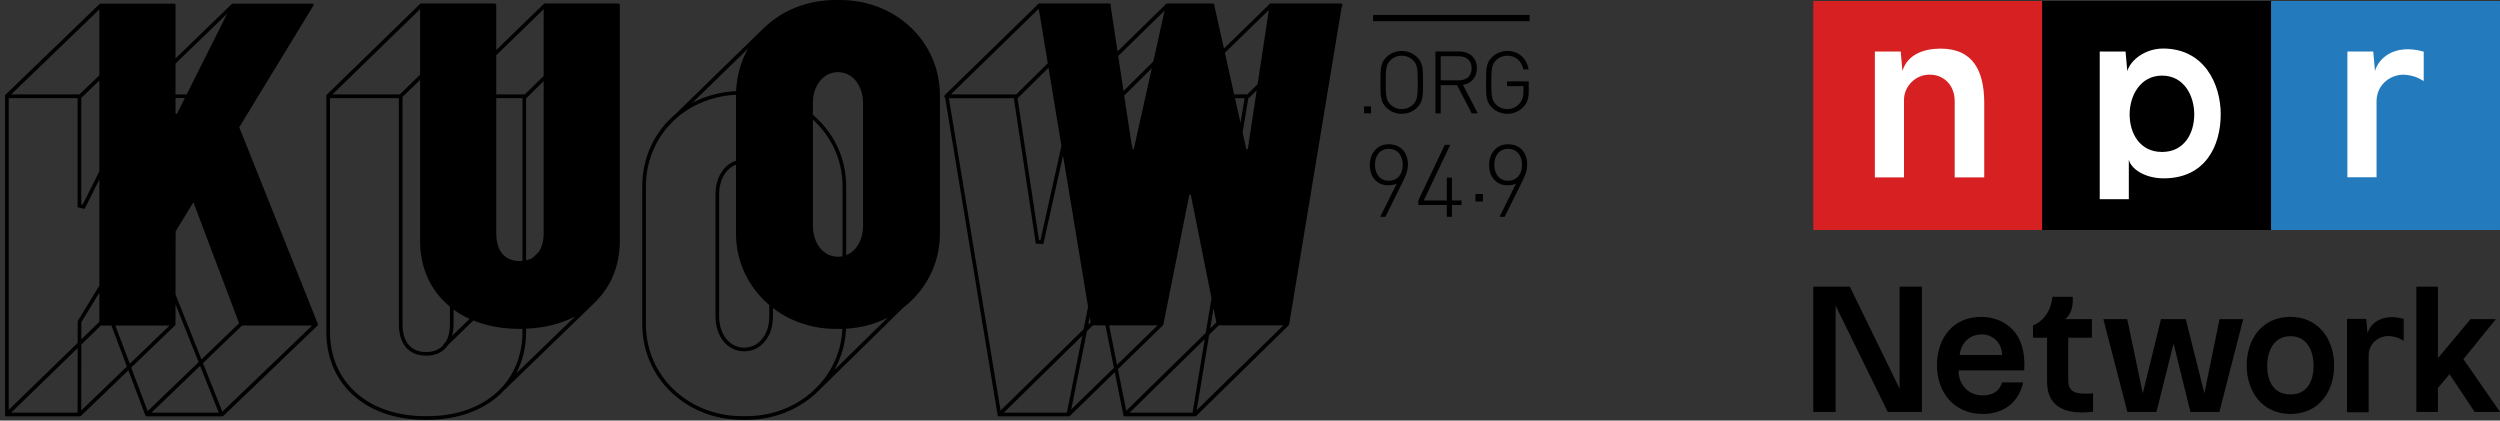
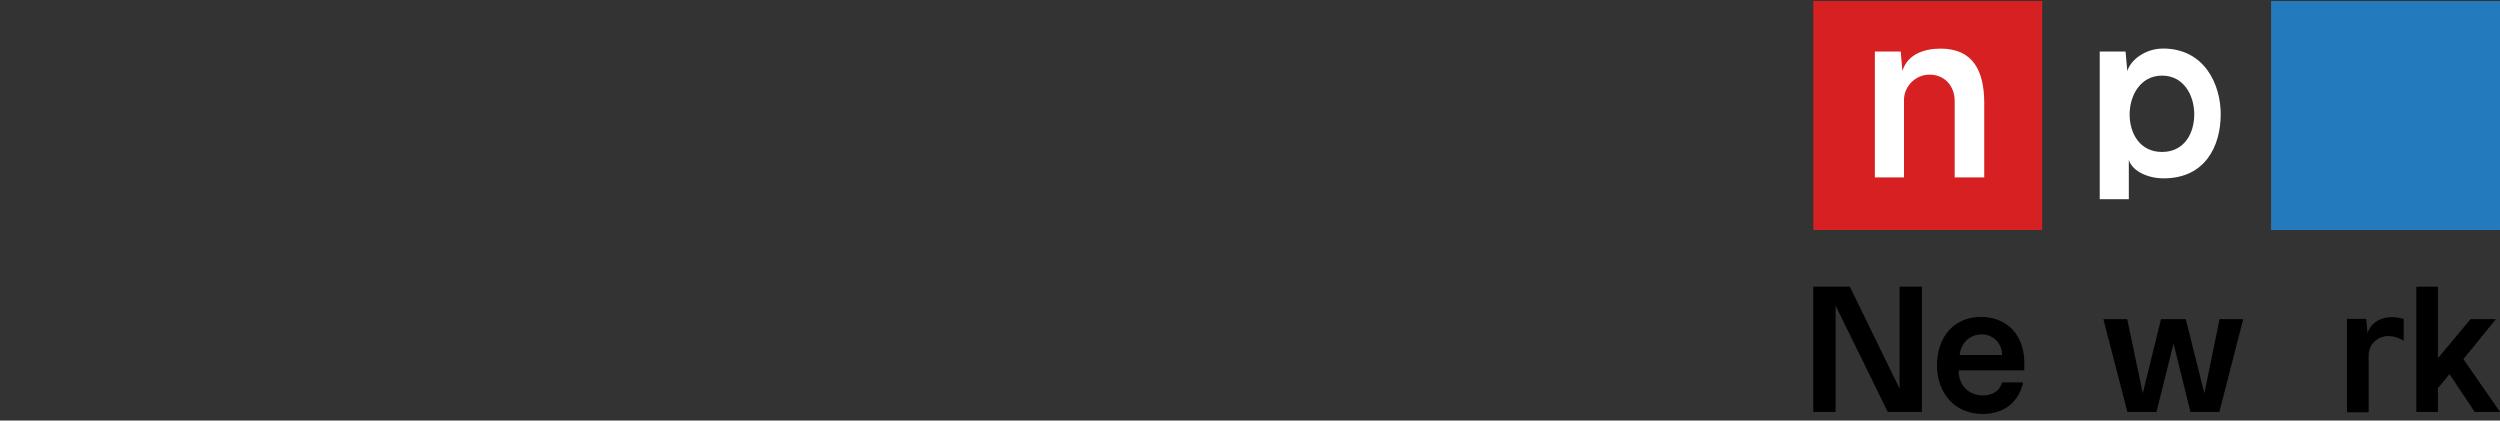
<svg xmlns="http://www.w3.org/2000/svg" width="1296" height="218" viewBox="0 0 1296 218" fill="none">
  <rect x="0" y="0" width="1296" height="218" fill="#333333" stroke="none" />
-   <path fill-rule="evenodd" clip-rule="evenodd" d="M432.461 191.882L460.279 164.604C460.161 164.667 460.053 164.741 459.932 164.802C453.543 168.008 446.324 169.983 438.6 170.407C438.258 177.949 436.227 184.996 432.854 191.237C432.732 191.461 432.585 191.664 432.461 191.882ZM431.184 190.333C434.529 184.148 436.369 177.47 436.701 170.46C436.296 170.468 435.893 170.497 435.482 170.497H433.312C420.839 170.497 409.544 166.467 400.698 159.691V164.08C400.698 174.535 394.433 182.125 385.806 182.125C377.178 182.125 370.916 174.535 370.916 164.08V100.691C370.916 92.061 375.19 85.396 381.534 83.328V49.469C381.534 49.351 381.545 49.238 381.545 49.119C374.015 49.52 366.96 51.361 360.532 54.604C357.759 56.005 355.122 57.673 352.692 59.559C352.26 59.896 351.846 60.252 351.428 60.605L351.391 60.636C351.388 60.642 351.383 60.639 351.378 60.642C340.857 69.456 334.842 82.459 334.842 96.605V168.163C334.842 194.841 356.753 215.738 384.723 215.738H386.893C399.942 215.738 412.094 211.12 421.227 202.901V202.899L424.4 199.788C425.04 199.092 425.664 198.378 426.265 197.643C428.161 195.328 429.815 192.867 431.184 190.333ZM358.836 53.387C359.12 53.236 359.386 53.057 359.676 52.913C366.178 49.63 373.594 47.639 381.603 47.225C381.94 39.393 383.994 32.141 387.454 25.79C387.586 25.553 387.744 25.337 387.878 25.102L358.836 53.387ZM381.534 121.03V85.351C376.299 87.401 372.812 93.222 372.812 100.691V164.08C372.812 173.437 378.276 180.228 385.806 180.228C393.335 180.228 398.802 173.437 398.802 164.08V158.129C388.173 149.128 381.534 135.969 381.534 121.03ZM436.772 132.84V96.605C436.772 82.833 430.9 70.631 421.4 62.019V116.944C421.4 126.299 426.865 133.093 434.394 133.093C435.216 133.093 436.006 132.995 436.772 132.84ZM421.4 53.553V59.504C432.029 68.5 438.668 81.661 438.668 96.605V132.284C443.904 130.232 447.391 124.41 447.391 116.944V53.553C447.391 44.196 441.926 37.407 434.394 37.407C426.865 37.407 421.4 44.196 421.4 53.553ZM487.257 49.469V121.03C487.257 136.939 479.738 150.824 467.877 159.812C467.858 159.836 467.866 159.873 467.843 159.894L424.729 202.169C424.266 202.638 423.8 203.099 423.318 203.552L422.578 204.279C422.554 204.303 422.517 204.292 422.493 204.313C413.284 212.593 400.83 217.632 386.893 217.632H384.723C355.689 217.632 332.946 195.902 332.946 168.166V96.605C332.946 81.397 339.435 68.223 350.029 59.295C350.04 59.285 350.035 59.264 350.045 59.253L396.25 14.252C396.271 14.233 396.303 14.238 396.324 14.223C405.581 5.35 418.527 0 433.312 0H435.482C464.517 0 487.257 21.73 487.257 49.469ZM161.827 168.772H125.476L105.217 188.25L115.274 213.42L161.827 168.772ZM113.428 213.918L103.739 189.669L78.515 213.918H113.428ZM76.548 213.136L102.968 187.738L90.998 157.786L90.988 167.705C91.08 168.037 91.059 168.39 90.793 168.642L68.018 190.552L76.548 213.136ZM67.276 188.589L87.878 168.772H59.791L67.276 188.589ZM65.788 190.02L57.763 168.772H52.28L42.16 178.6L42.12 212.785L65.788 190.02ZM51.501 148.069V93.054L43.979 108.062C43.916 108.214 43.811 108.278 43.669 108.251L40.385 107.474C40.269 107.427 40.232 107.327 40.219 107.203V50.882H4.527V212.461L40.264 177.752L40.277 166.472L51.501 148.069ZM40.261 180.444L5.796 213.918H40.221L40.261 180.444ZM5.764 48.95H41.225L51.501 39.067V4.868L5.764 48.95ZM51.501 41.743L42.283 50.61C42.239 50.652 42.167 50.644 42.117 50.676V105.712C42.112 105.875 42.149 105.957 42.262 105.967L42.692 106.07C42.81 106.099 42.892 106.036 42.942 105.896L51.501 88.823V41.743ZM90.985 32.976V48.953H96.774L117.758 7.086L90.985 32.976ZM91.004 152.687L104.445 186.319L123.946 167.568L100.258 104.848L91.043 119.958L91.004 152.687ZM95.82 50.85H90.985V58.887L91.707 59.058L95.82 50.85ZM51.501 152.191L51.388 151.894L42.173 167.007L42.162 175.908L51.501 166.835V152.191ZM164.508 168.874L115.809 215.586C115.793 215.599 115.772 215.594 115.759 215.604C115.688 215.673 115.617 215.738 115.524 215.767C115.461 215.791 115.398 215.817 115.329 215.817H115.227C115.195 215.82 115.171 215.854 115.14 215.854C115.079 215.854 115.024 215.828 114.966 215.817H76.014C75.985 215.82 75.355 215.783 75.166 214.845L66.53 191.982C66.53 191.982 41.967 215.588 41.954 215.599C41.844 215.728 41.691 215.817 41.507 215.817L3.357 215.823C2.746 215.802 2.623 215.791 2.63 214.458V213.815C2.63 213.815 2.62 49.678 2.63 49.609V49.562C2.63 49.38 2.72 49.227 2.846 49.117C2.86 49.098 51.524 2.165 51.524 2.165C51.74 1.905 52.217 1.905 52.236 1.905H90.54C91.051 1.899 91.014 2.439 90.985 2.734C90.959 3.029 90.985 30.292 90.985 30.292L120.072 2.16C120.154 2.081 120.496 1.905 120.799 1.905H161.972C162.193 1.905 162.398 2.026 162.506 2.218C162.614 2.41 162.609 2.645 162.493 2.834L124.02 65.968L164.766 167.934C164.784 167.979 164.911 168.548 164.508 168.874ZM281.837 42.067L273.143 50.605C273.028 50.718 272.885 50.784 272.73 50.829V134.955C274.007 134.668 275.169 134.228 276.185 133.601L278.861 131.012C278.929 130.943 279.024 130.956 279.103 130.911C279.999 129.692 280.686 128.23 281.136 126.517C281.581 124.829 281.837 122.937 281.837 120.801V42.067ZM267.555 193.629L298.12 164.043C290.959 167.815 282.392 170.028 272.73 170.373V172.041C272.73 180.11 270.889 187.37 267.555 193.629ZM265.772 192.96C269.13 186.743 270.834 179.704 270.834 172.041V170.447C270.584 170.45 270.347 170.476 270.094 170.476H269.006C260.208 170.476 252.273 168.922 245.381 166.121L232.287 178.8C231.845 179.454 231.365 180.075 230.82 180.623C228.342 183.118 225.021 184.38 220.955 184.38C211.94 184.38 206.771 178.395 206.771 167.955V50.882H171.076V172.041C171.076 198.176 190.904 215.738 220.415 215.738H221.5C236.493 215.738 249.149 211.294 258.103 202.891C258.464 202.554 258.793 202.19 259.138 201.84C259.165 201.811 259.154 201.763 259.186 201.732L260.352 200.604C262.465 198.276 264.282 195.712 265.772 192.96ZM172.335 48.95H207.224L217.774 38.745V4.726L172.335 48.95ZM270.834 135.224V50.882H257.263V120.801C257.263 130.166 261.624 135.326 269.549 135.326C270.002 135.326 270.407 135.258 270.834 135.224ZM234.391 174.077L243.422 165.331C240.43 163.969 237.67 162.349 235.142 160.5V167.955C235.142 170.115 234.886 172.175 234.391 174.077ZM217.774 124.884V41.43L208.667 50.236V167.955C208.667 177.325 213.031 182.483 220.955 182.483C224.581 182.483 227.418 181.353 229.477 179.288C229.601 179.161 229.706 179.011 229.825 178.882C229.835 178.642 229.925 178.405 230.109 178.226L230.899 177.459C231.597 176.364 232.163 175.118 232.542 173.674C232.988 171.983 233.243 170.097 233.243 167.955V158.982C223.462 150.956 217.774 139.165 217.774 124.884ZM257.263 28.632V48.95H272.074L281.837 39.364V4.768L257.263 28.632ZM321.326 2.869C321.321 2.966 321.326 123.182 321.326 123.182V124.884C321.326 133.053 319.443 140.395 316.033 146.707C314.219 150.063 311.935 153.095 309.278 155.819C309.241 155.874 309.252 155.95 309.199 156L260.832 202.822C260.36 203.31 259.899 203.808 259.404 204.274C250.392 212.733 237.299 217.632 221.497 217.632H220.412C189.769 217.632 169.18 199.311 169.18 172.041V50.415L169.177 49.333C169.196 49.311 169.377 49.132 169.404 49.114L217.745 2.06C218.024 1.804 218.437 1.794 218.453 1.797H256.123C256.492 1.765 257.337 1.868 257.263 3.172V25.943L281.86 2.06C281.9 2.021 281.966 1.955 282.011 1.923C282.121 1.802 282.271 1.797 282.448 1.797H282.519C282.537 1.794 282.55 1.794 282.569 1.797H320.27C321.321 1.797 321.35 2.26 321.326 2.869ZM651.468 46.856L647.641 50.623C647.502 50.76 647.32 50.834 647.128 50.868L644.178 68.697L646.109 77.367L646.857 77.34L651.468 46.856ZM620.355 212.675L665.278 168.663H631.801L626.834 173.526L620.355 212.675ZM624.54 175.776L585.609 213.918H618.23L624.54 175.776ZM629.099 159.847L627.368 170.305L630.563 167.17L629.099 159.847ZM583.847 212.943L625.072 172.549L628.045 154.591L617.298 100.938H616.553L603.087 168.171C603.066 168.279 602.995 168.361 602.924 168.442C602.879 168.527 602.887 168.629 602.813 168.698L579.528 191.374L583.847 212.943ZM579.078 189.119L600.085 168.663H574.977L579.078 189.119ZM577.455 190.697L573.044 168.663H566.545L563.453 171.688L555.331 212.243L577.455 190.697ZM561.048 174.048L520.353 213.918H553.061L561.048 174.048ZM518.699 212.838L561.72 170.684L564.053 159.043L551.081 80.644L540.878 126.475L536.981 126.341L525.57 50.892H491.9L518.699 212.838ZM492.89 48.95H526.67C526.681 48.95 526.689 48.961 526.699 48.961H526.789L543.161 32.792L538.484 4.523L492.89 48.95ZM579.686 29.009L582.435 47.188L597.868 31.878L603.74 5.503L579.686 29.009ZM640.217 50.9L643.075 63.742L645.2 50.9H640.217ZM597.091 35.363L582.791 49.551L586.491 74.011L587.234 77.348L587.744 77.367L597.091 35.363ZM543.546 35.123L527.861 50.613C527.755 50.718 527.624 50.787 527.481 50.831L538.619 124.497L539.369 124.523L550.248 75.641L543.546 35.123ZM564.928 164.33L564.127 168.326L565.328 167.149C565.344 167.133 565.373 167.141 565.388 167.128L564.928 164.33ZM634.979 27.378L639.783 48.95H646.591L651.95 43.677L657.772 5.171L634.979 27.378ZM695.542 3.472L668.322 167.984V167.989L668.296 168.15C668.275 168.271 668.201 168.366 668.125 168.45C668.085 168.521 668.093 168.606 668.035 168.663L620.234 215.499C620.045 215.68 619.802 215.773 619.557 215.773C619.539 215.773 619.523 215.752 619.502 215.752C619.442 215.77 619.389 215.817 619.32 215.817H583.307C583.289 215.817 583.275 215.838 583.26 215.838C583.244 215.838 583.231 215.817 583.212 215.817H582.991C582.701 215.817 582.448 215.612 582.39 215.325L582.301 214.88C582.301 214.872 582.296 214.866 582.296 214.856L577.908 192.949L554.752 215.501C554.699 215.551 554.625 215.541 554.562 215.575C554.449 215.715 554.301 215.817 554.114 215.817H518.051C518.032 215.817 518.019 215.838 518.001 215.838C517.982 215.838 517.974 215.817 517.956 215.817H517.787C517.587 215.817 517.435 215.702 517.321 215.549C517.319 215.546 517.316 215.549 517.313 215.546C517.298 215.533 517.306 215.509 517.29 215.491C517.253 215.43 517.198 215.38 517.184 215.306L517.163 215.177C517.108 215.024 517.066 214.893 517.092 214.735L489.946 50.697C489.804 50.594 489.682 50.457 489.614 50.289C489.464 49.925 489.553 49.509 489.835 49.232L538.268 2.039C538.271 2.036 538.276 2.039 538.279 2.034C538.284 2.028 538.279 2.018 538.284 2.01C538.4 1.873 538.571 1.794 538.75 1.794H538.882C538.932 1.791 538.966 1.789 539.019 1.794H574.911C574.959 1.791 574.996 1.791 575.043 1.794C575.206 1.794 575.348 1.865 575.459 1.97C575.52 2.007 575.601 1.997 575.659 2.055C575.951 2.352 575.944 2.771 575.772 3.13L579.328 26.659L604.523 2.042C604.554 2.013 604.596 2.023 604.631 1.997C604.741 1.881 604.883 1.794 605.057 1.794H605.136C605.189 1.791 605.226 1.789 605.276 1.794H628.522C628.611 1.781 628.683 1.781 628.772 1.794H628.796C628.962 1.794 629.099 1.87 629.209 1.978C629.243 2.005 629.296 1.997 629.33 2.028C629.57 2.271 629.596 2.59 629.531 2.898L634.49 25.163L658.21 2.049C658.26 1.999 658.333 2.013 658.391 1.976C658.505 1.868 658.647 1.794 658.807 1.794H658.85C658.879 1.794 658.902 1.791 658.936 1.794H694.795C695.103 1.733 695.419 1.768 695.656 2.007C696.03 2.389 696.024 2.998 695.643 3.372L695.542 3.472ZM789.027 85.422C789.027 90.451 786.199 93.699 781.798 93.699C777.037 93.699 774.63 89.874 774.63 85.422C774.63 80.446 777.4 77.145 781.798 77.145C786.199 77.145 789.027 80.446 789.027 85.422ZM791.698 85.267C791.698 79.19 788.085 74.79 781.798 74.79C775.515 74.79 771.957 79.661 771.957 85.633C771.957 91.45 775.409 96.057 781.54 96.057C783.213 96.057 784.732 95.741 785.938 95.164L777.35 112.398H780.021L789.602 93.072C791.121 89.98 791.698 87.675 791.698 85.267ZM764.886 104.45H768.765V100.575H764.886V104.45ZM757.662 106.268V103.912H752.69V92.077H750.02V103.912H738.082L751.8 75.104H748.969L735.251 103.912V106.268H750.02V112.398H752.69V106.268H757.662ZM727.182 85.422C727.182 90.451 724.356 93.699 719.955 93.699C715.191 93.699 712.782 89.874 712.782 85.422C712.782 80.446 715.557 77.145 719.955 77.145C724.356 77.145 727.182 80.446 727.182 85.422ZM729.855 85.267C729.855 79.19 726.241 74.79 719.955 74.79C713.672 74.79 710.114 79.661 710.114 85.633C710.114 91.45 713.566 96.057 719.695 96.057C721.369 96.057 722.889 95.741 724.093 95.164L715.505 112.398H718.178L727.758 93.072C729.278 89.98 729.855 87.675 729.855 85.267ZM789.86 55.297C791.7 53.329 792.488 51.003 792.488 47.525V42.194H781.251V44.654H789.762V47.346C789.762 50.102 789.217 51.893 787.882 53.526C786.307 55.444 783.95 56.543 781.411 56.543C779.157 56.543 777.061 55.689 775.512 54.14C773.295 51.922 773.105 49.53 773.105 42.712C773.105 35.892 773.295 33.5 775.512 31.282C777.061 29.733 779.157 28.88 781.411 28.88C785.583 28.88 788.751 31.561 789.673 35.882L789.702 36.008H792.43L792.398 35.821C791.4 30.107 787.086 26.417 781.411 26.417C778.354 26.417 775.496 27.589 773.368 29.718C770.379 32.707 770.379 35.637 770.379 42.712C770.379 49.786 770.379 52.715 773.368 55.705C775.496 57.833 778.351 59.003 781.411 59.003C784.65 59.003 787.732 57.652 789.86 55.297ZM746.867 29.146H756.064C760.404 29.146 762.895 31.424 762.895 35.402C762.895 39.38 760.404 41.659 756.064 41.659H746.867V29.146ZM758.4 44.032C762.927 43.179 765.626 39.952 765.626 35.358C765.626 30.089 761.994 26.685 756.374 26.685H744.139V58.737H746.867V44.119H755.339L762.869 58.65L762.913 58.737H766.082L758.4 44.032ZM732.562 31.282C734.777 33.5 734.961 35.892 734.961 42.712C734.961 49.53 734.777 51.922 732.562 54.14C731.008 55.689 728.912 56.543 726.658 56.543C724.403 56.543 722.307 55.689 720.758 54.14C718.541 51.922 718.354 49.53 718.354 42.712C718.354 35.892 718.541 33.5 720.758 31.282C722.307 29.733 724.403 28.88 726.658 28.88C728.912 28.88 731.008 29.733 732.562 31.282ZM734.7 55.705C737.692 52.715 737.692 49.786 737.692 42.712C737.692 35.637 737.692 32.707 734.7 29.718C732.575 27.589 729.718 26.417 726.658 26.417C723.6 26.417 720.743 27.589 718.615 29.718C715.626 32.707 715.626 35.637 715.626 42.712C715.626 49.788 715.626 52.715 718.615 55.705C720.743 57.833 723.597 59.003 726.658 59.003C729.718 59.003 732.575 57.833 734.7 55.705ZM707.117 58.737H710.735V55.117H707.117V58.737ZM711.802 10.975H792.972V7.758H711.802V10.975Z" fill="black" />
  <g clip-path="url(#clip0_255_3450)">
    <path d="M940 148.619H958.966L984.743 201.464V148.619H996.318V213.533H978.618L951.575 158.455V213.533H940V148.619Z" fill="black" />
    <path d="M1049.45 188.814L1049.35 192.023H1015.4C1015.11 199.034 1020.16 204.964 1027.75 204.964C1031.65 204.964 1036.21 203.801 1037.88 198.243H1048.77C1046.82 207.487 1039.82 214.591 1027.86 214.591C1012.79 214.591 1004.13 203.208 1004.13 189.383C1004.13 174.791 1012.79 164.28 1027.08 164.28C1037.1 164.28 1049.45 170.315 1049.45 188.802V188.814ZM1015.89 184.047H1037.88C1037.88 177.814 1033.11 173.338 1027.37 173.338C1020.85 173.338 1016.48 178.105 1015.89 184.047Z" fill="black" />
-     <path d="M1085.04 203.894V213.428C1083.09 213.719 1081.14 213.812 1079.2 213.812C1068.11 213.812 1061.2 208.94 1061.2 197.953V175.082H1053.91V168.757C1063.35 164.664 1063.93 154.455 1063.93 153.862H1074.53C1074.82 160.478 1072.88 163.397 1070.64 165.443H1084.44V175.082H1072.18V196.79C1072.18 202.429 1074.61 204.092 1081.33 204.092C1082.6 204.092 1083.76 203.999 1085.02 203.894H1085.04Z" fill="black" />
    <path d="M1150.5 213.533H1135.52L1126.77 178.105L1117.91 213.533H1102.84L1090.39 165.455H1102.75L1110.82 203.894L1120.26 165.455H1133.1L1142.74 203.894L1150.62 165.455H1162.88L1150.52 213.533H1150.5Z" fill="black" />
-     <path d="M1164.68 189.418C1164.68 175.628 1172.89 164.245 1187.29 164.245C1201.69 164.245 1210.01 175.628 1210.01 189.418C1210.01 203.208 1201.98 214.591 1187.4 214.591C1172.81 214.591 1164.69 203.115 1164.69 189.418H1164.68ZM1199.36 189.616C1199.36 182.093 1196.14 174.28 1187.39 174.28C1178.63 174.28 1175.32 182.093 1175.32 189.616C1175.32 197.139 1178.25 204.464 1187.39 204.464C1196.52 204.464 1199.36 196.941 1199.36 189.616Z" fill="black" />
    <path d="M1263.81 185.698L1280.73 165.455H1293.86L1277.03 186.186L1296 213.533H1282.87L1269.84 193.976L1263.81 201.173V213.533H1252.63V148.619H1263.81V185.698Z" fill="black" />
    <path d="M1246.07 165.315C1234.5 162.083 1228.56 168.141 1227.31 172.815L1226.64 165.292H1216.68V213.707H1227.91V184.302C1227.91 177.21 1234.2 173.71 1239.15 174.256C1243.12 174.687 1244.67 175.896 1246.07 176.652V165.315Z" fill="black" />
    <rect x="940" y="0.51" width="118.667" height="118.725" fill="#D62021" />
-     <rect x="1058.67" y="0.51" width="118.667" height="118.725" fill="black" />
    <rect x="1177.33" y="0.51" width="118.667" height="118.725" fill="#237BBD" />
    <path d="M1005.82 25.208C997.282 25.231 988.717 28.289 986.219 36.835L985.335 26.731H971.924V91.959H987.032V51.776C987.032 44.811 992.901 38.742 1000.18 38.695C1007.66 38.614 1013.31 44.148 1013.31 52.415V91.959H1028.63V52.625C1028.42 37.091 1023.12 25.161 1005.81 25.196L1005.82 25.208Z" fill="white" />
-     <path d="M1256.45 26.754C1240.88 22.406 1232.88 30.568 1231.19 36.846L1230.29 26.731H1216.89V91.901H1232V52.578C1232 43.032 1240.47 38.067 1247.13 38.788C1252.48 39.37 1254.56 40.986 1256.45 42.021V26.754Z" fill="white" />
    <path d="M1121.28 25.173C1112.37 25.173 1104.63 30.812 1102.79 36.846L1101.89 26.719H1088.5V103.249H1103.58V82.762C1104.77 87.611 1111.85 92.448 1121.69 92.448C1143.06 92.448 1151.22 75.879 1151.22 59.206C1151.22 43.73 1142.79 25.161 1121.29 25.161L1121.28 25.173ZM1120.81 78.774C1109.2 78.774 1104 69.042 1104 59.299C1104 49.555 1109.56 39.195 1120.81 39.195C1132.06 39.195 1137.5 49.439 1137.5 59.299C1137.5 69.158 1132.3 78.774 1120.81 78.774Z" fill="white" />
  </g>
  <defs>
    <clipPath id="clip0_255_3450">
      <rect width="356" height="214.603" fill="white" transform="translate(940)" />
    </clipPath>
  </defs>
</svg>